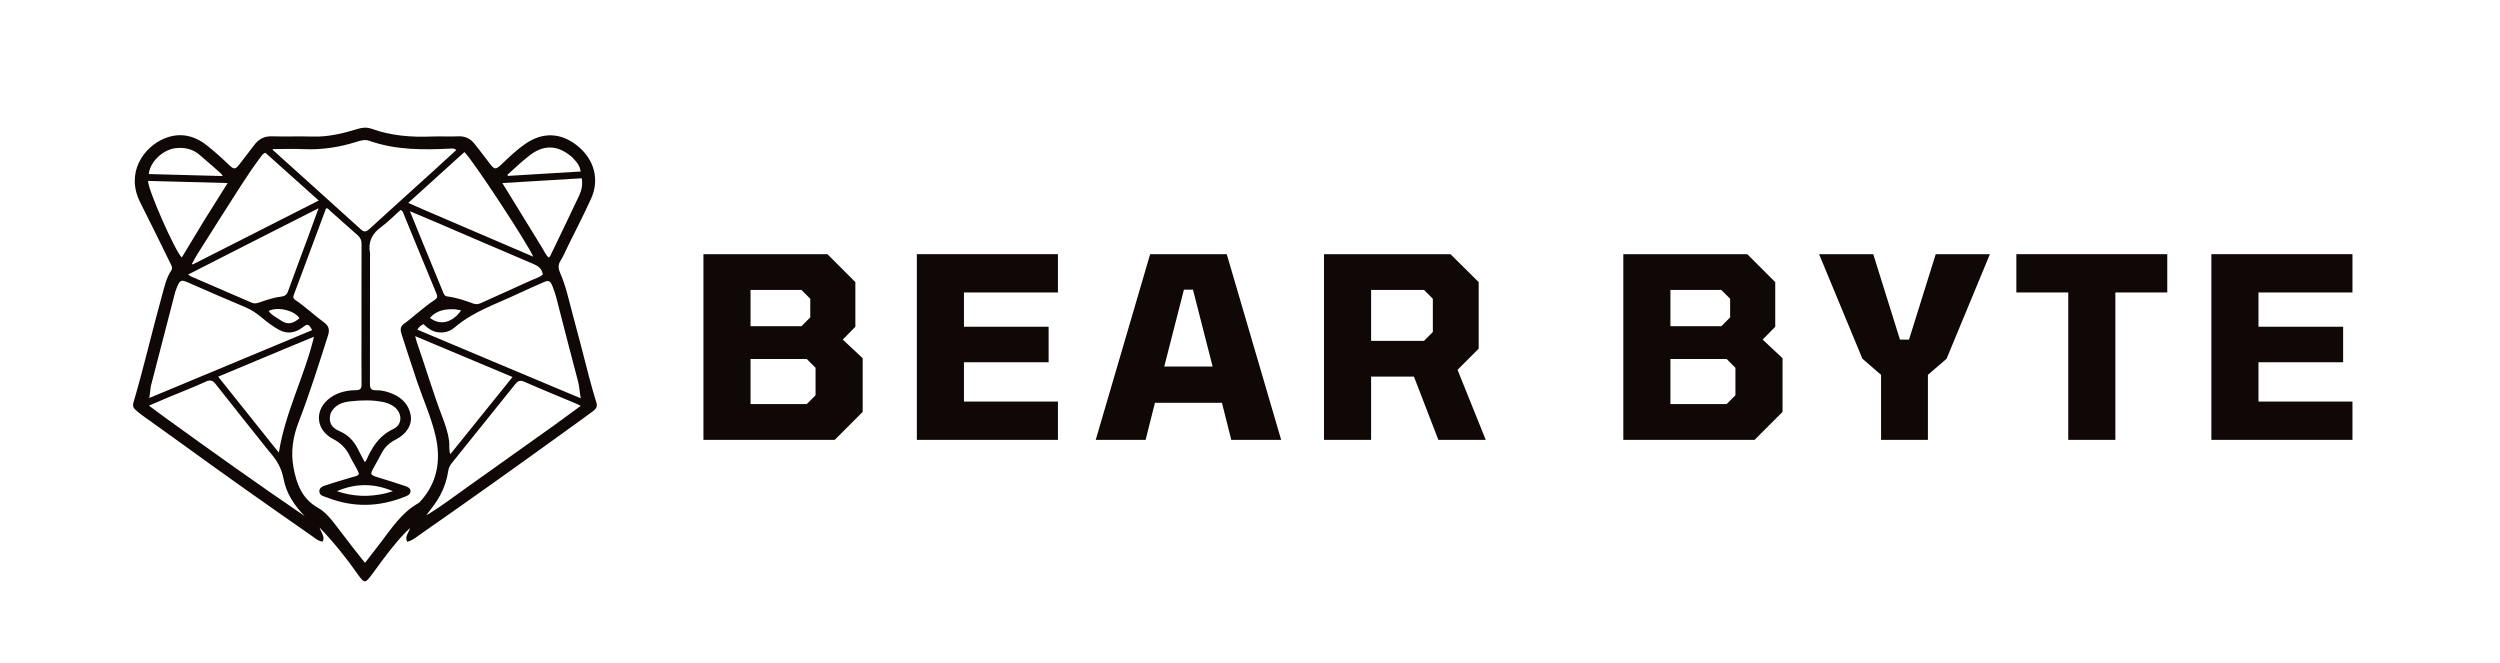
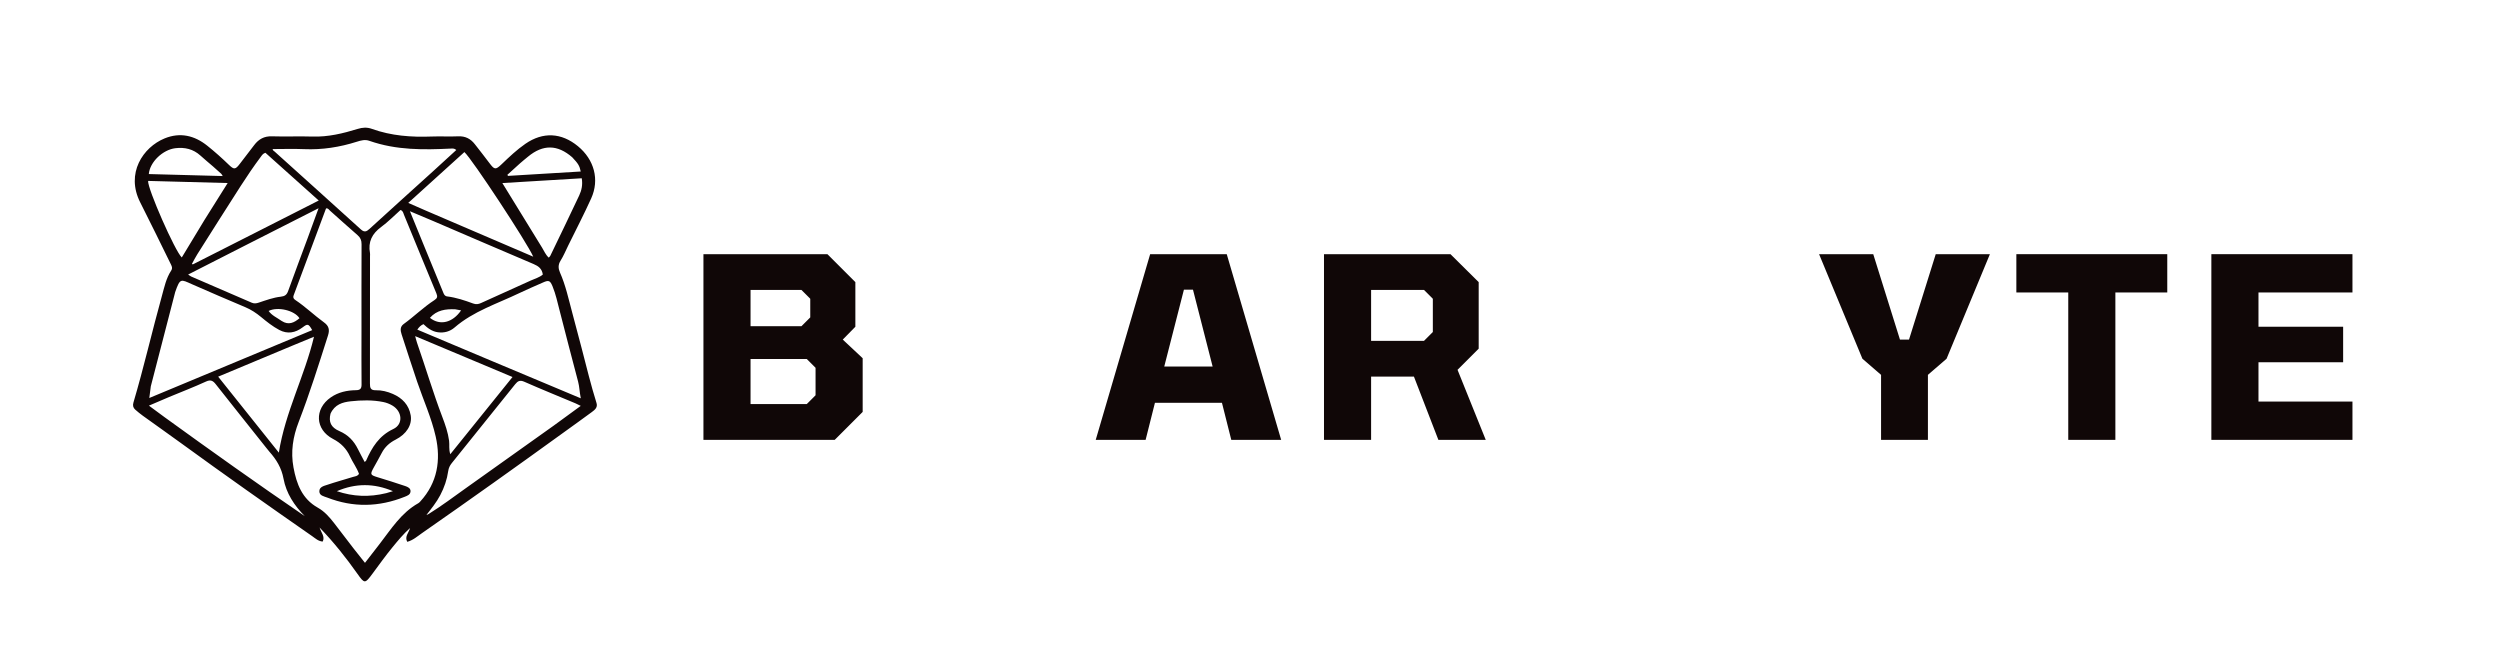
<svg xmlns="http://www.w3.org/2000/svg" width="5292" zoomAndPan="magnify" viewBox="0 0 3969 1053" height="1404" preserveAspectRatio="xMidYMid meet" version="1.0">
  <defs>
    <g />
  </defs>
  <path fill="#100707" d="M 923.371 552.586 C 931.066 582.184 938.074 611.27 947.027 639.832 C 949.227 646.844 944.32 650.688 939.695 654.105 C 924.895 665.051 909.887 675.723 894.969 686.512 C 820.387 740.453 745.426 793.863 669.879 846.445 C 662.609 851.508 655.785 857.695 646.523 860.199 C 642.059 851.73 648.766 846.32 651.039 838.246 C 640.055 848.086 631.734 858.363 623.355 868.52 C 611.992 882.297 601.707 896.91 591.023 911.219 C 579.559 926.57 578.832 927.094 567.562 911.121 C 549.641 885.723 530.441 861.469 507.348 837.461 C 510.031 845.973 516.258 851.805 512.309 859.789 C 505.344 859.293 500.625 854.688 495.621 851.207 C 425.691 802.566 356.078 753.477 287.188 703.371 C 267.188 688.824 246.953 674.598 226.895 660.133 C 222.668 657.086 218.613 653.777 214.707 650.328 C 211.352 647.359 210.469 643.723 211.82 639.152 C 228.508 582.832 241.523 525.531 257.262 468.961 C 260.992 455.551 263.832 441.609 271.715 429.684 C 274.582 425.348 272.402 421.883 270.574 418.188 C 254.625 385.93 239.012 353.5 222.676 321.438 C 199.066 275.102 227.285 233.691 261.227 219.777 C 285.938 209.648 308.707 215.023 329.121 231.379 C 340.91 240.824 352.215 250.859 363.074 261.398 C 371.676 269.746 373.703 269.355 381.039 259.734 C 388.535 249.898 396.141 240.145 403.602 230.289 C 410.691 220.926 419.41 216.004 431.766 216.418 C 453.184 217.129 474.656 216.105 496.074 216.805 C 520.977 217.617 544.586 211.832 568.004 204.629 C 575.594 202.297 582.656 201.812 590.363 204.586 C 621.094 215.648 652.988 218.008 685.379 216.738 C 699.379 216.191 713.434 217.078 727.426 216.422 C 738.73 215.895 747.098 220.285 753.773 228.832 C 761.559 238.793 769.375 248.73 776.961 258.844 C 785.035 269.613 786.754 269.977 796.617 260.523 C 808.527 249.102 820.5 237.711 834.082 228.328 C 862.027 209.023 891.332 210.555 917.523 232.117 C 943.441 253.457 952.031 285.227 938.578 314.98 C 927.148 340.25 914.332 364.895 902.105 389.801 C 898.109 397.941 894.633 406.418 889.828 414.055 C 885.789 420.473 886.34 426.594 888.98 432.547 C 898.055 453.02 902.676 474.797 908.441 496.242 C 913.426 514.789 918.266 533.375 923.371 552.586 M 573.891 526.195 C 573.895 480.008 573.805 433.824 574.012 387.641 C 574.039 381.613 572.328 377.344 567.727 373.371 C 552.957 360.617 538.551 347.449 523.945 334.508 C 522.203 332.965 520.922 330.445 518.023 330.789 C 517.75 331.078 517.477 331.242 517.391 331.477 C 500.32 377.277 483.273 423.082 466.184 468.875 C 464.902 472.316 465.973 474.391 468.984 476.387 C 485.055 487.047 498.875 500.617 514.461 511.883 C 522.137 517.434 523.613 523.566 520.773 532.473 C 506.094 578.527 491.625 624.703 474.234 669.77 C 464.992 693.723 461.324 717.207 465.949 742.164 C 470.785 768.289 479.539 792.004 504.617 806.031 C 515.09 811.891 522.965 820.863 530.258 830.23 C 540.723 843.68 550.961 857.301 561.379 870.785 C 567.035 878.105 572.859 885.297 579.43 893.582 C 587.773 882.824 595.312 873.145 602.805 863.434 C 621.051 839.781 637.07 814.02 664.23 798.828 C 665.398 798.176 666.371 797.098 667.297 796.09 C 694.574 766.387 700.086 730.336 691.766 693.273 C 685.066 663.445 672.113 635.039 662.242 605.898 C 653.789 580.93 645.738 555.828 637.574 530.762 C 635.609 524.73 634.875 518.758 640.945 514.375 C 657.664 502.305 672.375 487.641 689.738 476.441 C 694.371 473.453 694.93 470.852 692.816 465.785 C 675.473 424.203 658.477 382.477 641.297 340.824 C 640.207 338.188 639.918 334.812 635.879 333.371 C 625.816 342.32 616.184 352.25 605.188 360.328 C 590.742 370.941 584.082 383.93 587.395 401.73 C 587.691 403.328 587.43 405.023 587.43 406.672 C 587.422 474.027 587.461 541.383 587.324 608.734 C 587.312 615.387 588.059 619.754 596.508 619.562 C 605.883 619.352 615.074 621.648 623.734 625.426 C 638.809 632.004 649.223 642.93 652.027 659.383 C 654.621 674.602 645.293 689.234 628.082 697.973 C 618.395 702.887 610.945 709.609 605.961 719.27 C 601.93 727.082 597.48 734.68 593.266 742.395 C 587.348 753.227 587.758 754.043 599.398 757.637 C 614.082 762.168 628.785 766.66 643.32 771.648 C 647.25 772.996 652.285 775.062 651.73 780.504 C 651.223 785.484 646.574 787.062 642.395 788.734 C 601.566 805.086 560.621 805.984 519.477 789.926 C 514.164 787.855 506.957 786.961 506.98 779.891 C 507.004 772.918 514.336 771.449 519.504 769.699 C 533.027 765.121 546.844 761.422 560.477 757.156 C 563.719 756.145 567.688 756.191 569.918 752.219 C 566.445 742.457 559.996 734.066 555.652 724.637 C 549.91 712.164 541.16 703.285 528.77 696.883 C 500.199 682.125 498.711 649.172 525.211 630.852 C 537.215 622.551 550.844 619.684 565.043 619.477 C 571.781 619.375 574.086 617.133 574.012 610.316 C 573.707 582.828 573.887 555.336 573.891 526.195 M 239.422 613.309 C 238.676 619.082 237.934 624.855 237.031 631.859 C 323.965 595.637 409.742 559.898 495.656 524.105 C 489.648 513.672 488.473 513.664 480.301 519.82 C 468.898 528.41 456.426 530.781 443.297 523.801 C 432.82 518.23 423.57 510.82 414.473 503.293 C 406.809 496.949 398.707 491.578 389.445 487.684 C 361.105 475.762 332.863 463.594 304.719 451.207 C 286.988 443.406 286.039 441.055 278.07 463.832 C 277.98 464.09 277.957 464.371 277.887 464.637 C 265.168 513.762 252.445 562.887 239.422 613.309 M 779.938 572.75 C 826.816 592.414 873.695 612.074 922.074 632.367 C 919.977 622.051 919.961 613.934 917.809 605.906 C 907.715 568.27 898.16 530.484 888.383 492.762 C 885.082 480.016 882.336 467.098 877.324 454.855 C 873.371 445.188 871.223 444.387 862.004 448.512 C 849.469 454.121 836.781 459.41 824.414 465.363 C 789.422 482.199 751.758 493.949 721.586 520.012 C 714.348 526.266 705.164 528.824 695.34 527.523 C 685.953 526.281 678.766 520.871 672.281 514.609 C 668.195 516.414 665.523 518.977 662.504 523.297 C 701.574 539.754 740.176 556.012 779.938 572.75 M 586.645 223.672 C 579.723 221.047 573.016 222.945 566.48 225.02 C 539.27 233.648 511.562 238.02 482.91 236.785 C 466.266 236.07 449.566 236.656 432.852 236.656 C 432.898 238.832 434.68 239.461 435.816 240.484 C 481.531 281.719 527.352 322.836 572.938 364.211 C 578.52 369.281 581.883 367.727 586.695 363.328 C 619.961 332.914 653.473 302.773 686.867 272.5 C 699.406 261.133 711.848 249.656 724.43 238.141 C 721.434 235.418 718.629 235.742 715.914 235.875 C 672.707 237.961 629.633 238.648 586.645 223.672 M 261.441 662.453 C 334.973 715.676 408.891 768.352 483.906 819.445 C 467.129 802.543 454.41 783.066 450.109 759.957 C 446.914 742.785 438.793 729.543 427.734 717.16 C 425.906 715.117 424.25 712.914 422.543 710.762 C 395.867 677.227 369.121 643.746 342.602 610.086 C 338.184 604.484 334.566 602.27 327.02 605.746 C 307.828 614.574 288.051 622.117 268.543 630.258 C 258.238 634.559 248.012 639.039 236.414 644.008 C 245.207 650.469 252.863 656.094 261.441 662.453 M 878.984 675.777 C 893.016 665.531 907.047 655.285 922.02 644.352 C 918.043 642.438 915.875 641.27 913.621 640.324 C 886.512 628.953 859.258 617.914 832.363 606.062 C 825.477 603.023 822.012 604.883 817.895 610.027 C 784.426 651.871 750.793 693.582 717.188 735.316 C 714.195 739.031 712.273 742.992 711.582 747.875 C 709.68 761.305 705.332 773.934 698.988 786.02 C 692.988 797.441 684.996 807.348 677.035 817.477 C 678.535 817.215 679.637 816.543 680.734 815.863 C 701.086 803.254 720.16 788.805 739.652 774.961 C 785.816 742.184 831.906 709.309 878.984 675.777 M 671.582 386.242 C 682.32 412.402 693.055 438.566 703.816 464.719 C 704.973 467.531 706.16 470.121 709.918 470.586 C 724.172 472.348 737.73 476.891 751.117 481.828 C 755.664 483.504 759.414 483.031 763.652 481.098 C 789.891 469.133 816.25 457.43 842.484 445.445 C 849.094 442.426 856.355 440.535 861.773 435.879 C 860.477 426.676 854.926 422.504 847.195 419.227 C 794.098 396.723 741.168 373.824 688.164 351.09 C 676.426 346.055 664.617 341.168 650.805 335.352 C 658.094 353.262 664.574 369.176 671.582 386.242 M 387.426 390.641 C 358.223 405.523 329.016 420.406 298.664 435.871 C 301.441 437.66 302.48 438.551 303.68 439.07 C 335.699 452.918 367.754 466.68 399.742 480.598 C 403.652 482.301 407.098 481.676 410.867 480.43 C 422.336 476.637 433.789 472.355 445.785 471.027 C 452.309 470.305 455.293 467.996 457.449 462.008 C 467.672 433.586 478.355 405.332 488.824 377 C 494.297 362.18 499.656 347.316 505.754 330.59 C 465.402 351.09 426.973 370.609 387.426 390.641 M 406.969 368.66 C 439.543 352.117 472.117 335.574 506.027 318.352 C 476.52 291.93 448.797 267.105 421.363 242.543 C 417.391 243.801 415.844 246.527 414.078 248.887 C 402.801 263.961 392.281 279.465 382.078 295.352 C 358.941 331.371 336.059 367.559 313.195 403.758 C 310.113 408.641 307.539 413.844 304.73 418.895 C 305.168 419.203 305.605 419.508 306.043 419.812 C 339.324 402.957 372.605 386.105 406.969 368.66 M 676.625 334.613 C 732.996 358.789 789.367 382.965 846.598 407.512 C 836.859 385.191 749.332 252.191 737.266 241.426 C 708.004 267.918 678.672 294.48 648.129 322.137 C 658.527 326.66 667.016 330.352 676.625 334.613 M 768.527 579.57 C 732.566 564.477 696.609 549.383 659.117 533.648 C 660.5 538.598 661.145 541.52 662.121 544.324 C 675.738 583.426 687.461 623.172 702.199 661.891 C 706.887 674.203 711.211 686.598 712.984 699.77 C 713.871 706.355 712.25 713.188 714.879 721.117 C 748.086 679.914 780.484 639.715 813.672 598.535 C 797.898 591.914 783.793 585.992 768.527 579.57 M 463.375 549.102 C 424.754 565.238 386.133 581.375 346.371 597.992 C 379.234 639.137 411.07 678.996 442.699 718.598 C 452.844 654.141 483.617 597.188 498.484 534.605 C 486.773 539.469 475.668 544.078 463.375 549.102 M 860.668 393.285 C 863.902 398.543 866.195 404.469 871.195 409.023 C 872.297 407.754 873.207 407.066 873.645 406.152 C 889.012 374.238 904.492 342.375 919.543 310.312 C 923.359 302.188 925.32 293.352 923.586 283.035 C 881.801 285.551 840.422 288.047 797.531 290.633 C 818.984 325.461 839.547 358.84 860.668 393.285 M 324.621 349.234 C 336.652 330.074 348.68 310.914 361.434 290.598 C 318.098 289.438 276.586 288.328 235.121 287.219 C 234.086 299.43 278.168 399.453 288.609 408.727 C 300.438 389.152 312.199 369.695 324.621 349.234 M 524.688 656.879 C 521.555 669.867 525.254 678.586 538.883 684.434 C 552.617 690.328 561.785 699.953 568.219 712.934 C 571.582 719.723 575.23 726.371 578.918 733.41 C 580.125 732.348 580.961 731.953 581.238 731.312 C 590.531 710.176 601.762 691.773 624.484 681.055 C 640.547 673.477 638.594 653.117 623.047 643.898 C 618.531 641.223 613.664 639.301 608.539 638.262 C 591.426 634.781 574.09 635.223 556.945 637.082 C 544.031 638.48 531.355 641.992 524.688 656.879 M 338.102 264.164 C 331.445 258.43 324.664 252.824 318.152 246.926 C 306.738 236.586 293.324 233.492 278.395 235.289 C 258.578 237.672 237.91 257.078 236.242 276.336 C 275.012 277.379 313.695 278.418 353.594 279.492 C 352.133 277.211 351.828 276.422 351.27 275.914 C 347.203 272.223 343.086 268.59 338.102 264.164 M 908.488 249.715 C 885.074 229.32 862.109 228.996 838.266 248.73 C 834.035 252.23 829.738 255.656 825.633 259.293 C 818.848 265.301 812.199 271.453 805.492 277.543 C 805.828 278.109 806.164 278.676 806.504 279.242 C 844.938 276.922 883.371 274.602 921.98 272.273 C 920.043 263.164 918.016 259.793 908.488 249.715 M 613.18 782.941 C 616.496 781.957 619.816 780.969 623.824 779.777 C 593.793 767.043 564.621 767 534.797 779.797 C 560.562 788.5 586.059 789.5 613.18 782.941 M 447.41 509.707 C 458.137 516.551 467 512.441 475.445 505.203 C 467.496 492.758 440.891 486.402 426.465 493.66 C 431.566 500.926 439.598 504.215 447.41 509.707 M 722.648 491.027 C 707.605 490.406 693.438 492.199 682.543 504.613 C 698.523 517.355 718.484 512.445 732.043 492.754 C 729.188 492.168 726.594 491.637 722.648 491.027 Z M 722.648 491.027 " fill-opacity="1" fill-rule="nonzero" />
  <g fill="#100707" fill-opacity="1">
    <g transform="translate(1088.78, 698.319)">
      <g>
        <path d="M 28 0 L 28 -294.797 L 224.797 -294.797 L 269.203 -250.406 L 269.203 -179.594 L 249.203 -159.203 L 280.797 -129.594 L 280.797 -44.406 L 236.406 0 Z M 102.797 -180.406 L 183.594 -180.406 L 197.594 -194.406 L 197.594 -224 L 183.594 -238 L 102.797 -238 Z M 102.797 -56.797 L 192 -56.797 L 206 -70.797 L 206 -114.406 L 192 -128.406 L 102.797 -128.406 Z M 102.797 -56.797 " />
      </g>
    </g>
  </g>
  <g fill="#100707" fill-opacity="1">
    <g transform="translate(1427.577, 698.319)">
      <g>
-         <path d="M 28 0 L 28 -294.797 L 252 -294.797 L 252 -234 L 102.797 -234 L 102.797 -179.594 L 237.203 -179.594 L 237.203 -123.203 L 102.797 -123.203 L 102.797 -60.797 L 252 -60.797 L 252 0 Z M 28 0 " />
-       </g>
+         </g>
    </g>
  </g>
  <g fill="#100707" fill-opacity="1">
    <g transform="translate(1739.575, 698.319)">
      <g>
        <path d="M 0 0 L 86.406 -294.797 L 208 -294.797 L 294.406 0 L 215.203 0 L 200.406 -58.797 L 94 -58.797 L 79.203 0 Z M 108.797 -116.406 L 185.594 -116.406 L 154.406 -238.406 L 140 -238.406 Z M 108.797 -116.406 " />
      </g>
    </g>
  </g>
  <g fill="#100707" fill-opacity="1">
    <g transform="translate(2073.973, 698.319)">
      <g>
        <path d="M 28 0 L 28 -294.797 L 228.797 -294.797 L 273.594 -250.406 L 273.594 -144.797 L 240 -111.203 L 284.797 0 L 209.594 0 L 170.797 -100.406 L 102.797 -100.406 L 102.797 0 Z M 102.797 -157.203 L 186.797 -157.203 L 200.797 -171.203 L 200.797 -224 L 186.797 -238 L 102.797 -238 Z M 102.797 -157.203 " />
      </g>
    </g>
  </g>
  <g fill="#100707" fill-opacity="1">
    <g transform="translate(2410.77, 698.319)">
      <g />
    </g>
  </g>
  <g fill="#100707" fill-opacity="1">
    <g transform="translate(2549.17, 698.319)">
      <g>
-         <path d="M 28 0 L 28 -294.797 L 224.797 -294.797 L 269.203 -250.406 L 269.203 -179.594 L 249.203 -159.203 L 280.797 -129.594 L 280.797 -44.406 L 236.406 0 Z M 102.797 -180.406 L 183.594 -180.406 L 197.594 -194.406 L 197.594 -224 L 183.594 -238 L 102.797 -238 Z M 102.797 -56.797 L 192 -56.797 L 206 -70.797 L 206 -114.406 L 192 -128.406 L 102.797 -128.406 Z M 102.797 -56.797 " />
-       </g>
+         </g>
    </g>
  </g>
  <g fill="#100707" fill-opacity="1">
    <g transform="translate(2887.967, 698.319)">
      <g>
        <path d="M 98.406 0 L 98.406 -103.203 L 68.797 -128.797 L 0 -294.797 L 86 -294.797 L 128.406 -159.203 L 142.797 -159.203 L 185.203 -294.797 L 271.203 -294.797 L 202.406 -128.797 L 172.797 -103.203 L 172.797 0 Z M 98.406 0 " />
      </g>
    </g>
  </g>
  <g fill="#100707" fill-opacity="1">
    <g transform="translate(3199.165, 698.319)">
      <g>
        <path d="M 84.406 0 L 84.406 -234 L 2 -234 L 2 -294.797 L 241.594 -294.797 L 241.594 -234 L 159.203 -234 L 159.203 0 Z M 84.406 0 " />
      </g>
    </g>
  </g>
  <g fill="#100707" fill-opacity="1">
    <g transform="translate(3482.763, 698.319)">
      <g>
        <path d="M 28 0 L 28 -294.797 L 252 -294.797 L 252 -234 L 102.797 -234 L 102.797 -179.594 L 237.203 -179.594 L 237.203 -123.203 L 102.797 -123.203 L 102.797 -60.797 L 252 -60.797 L 252 0 Z M 28 0 " />
      </g>
    </g>
  </g>
</svg>